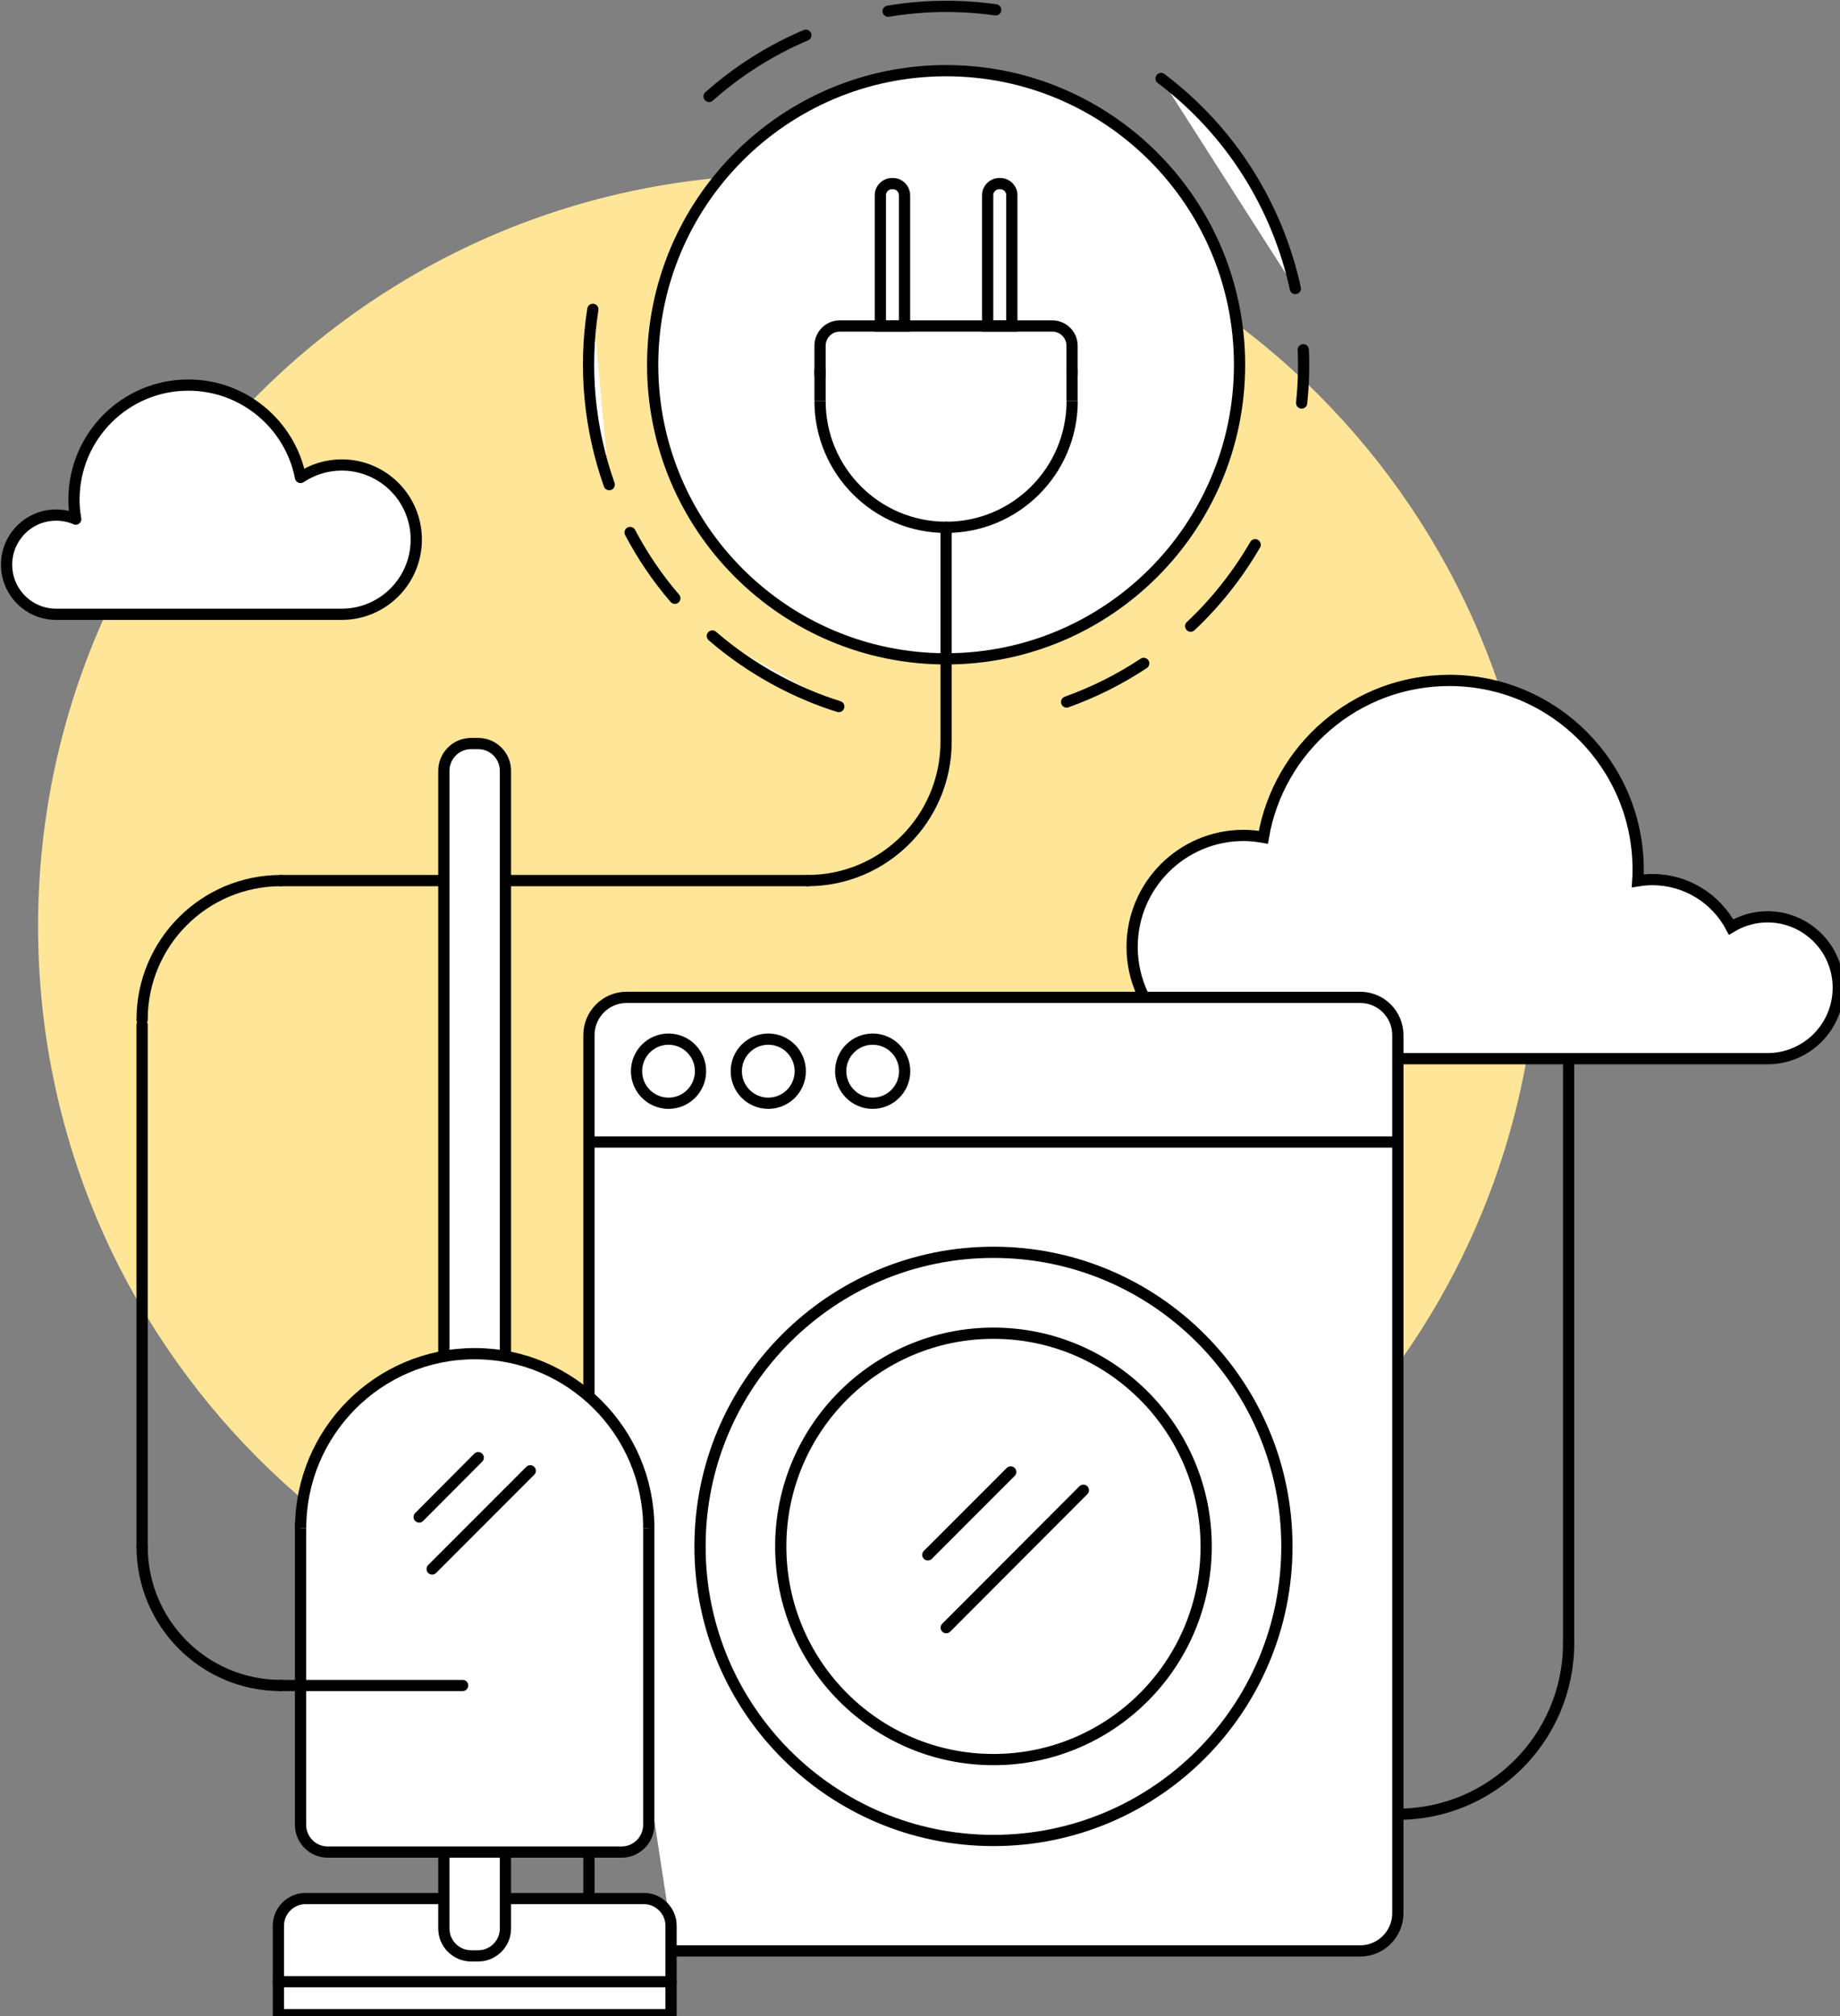
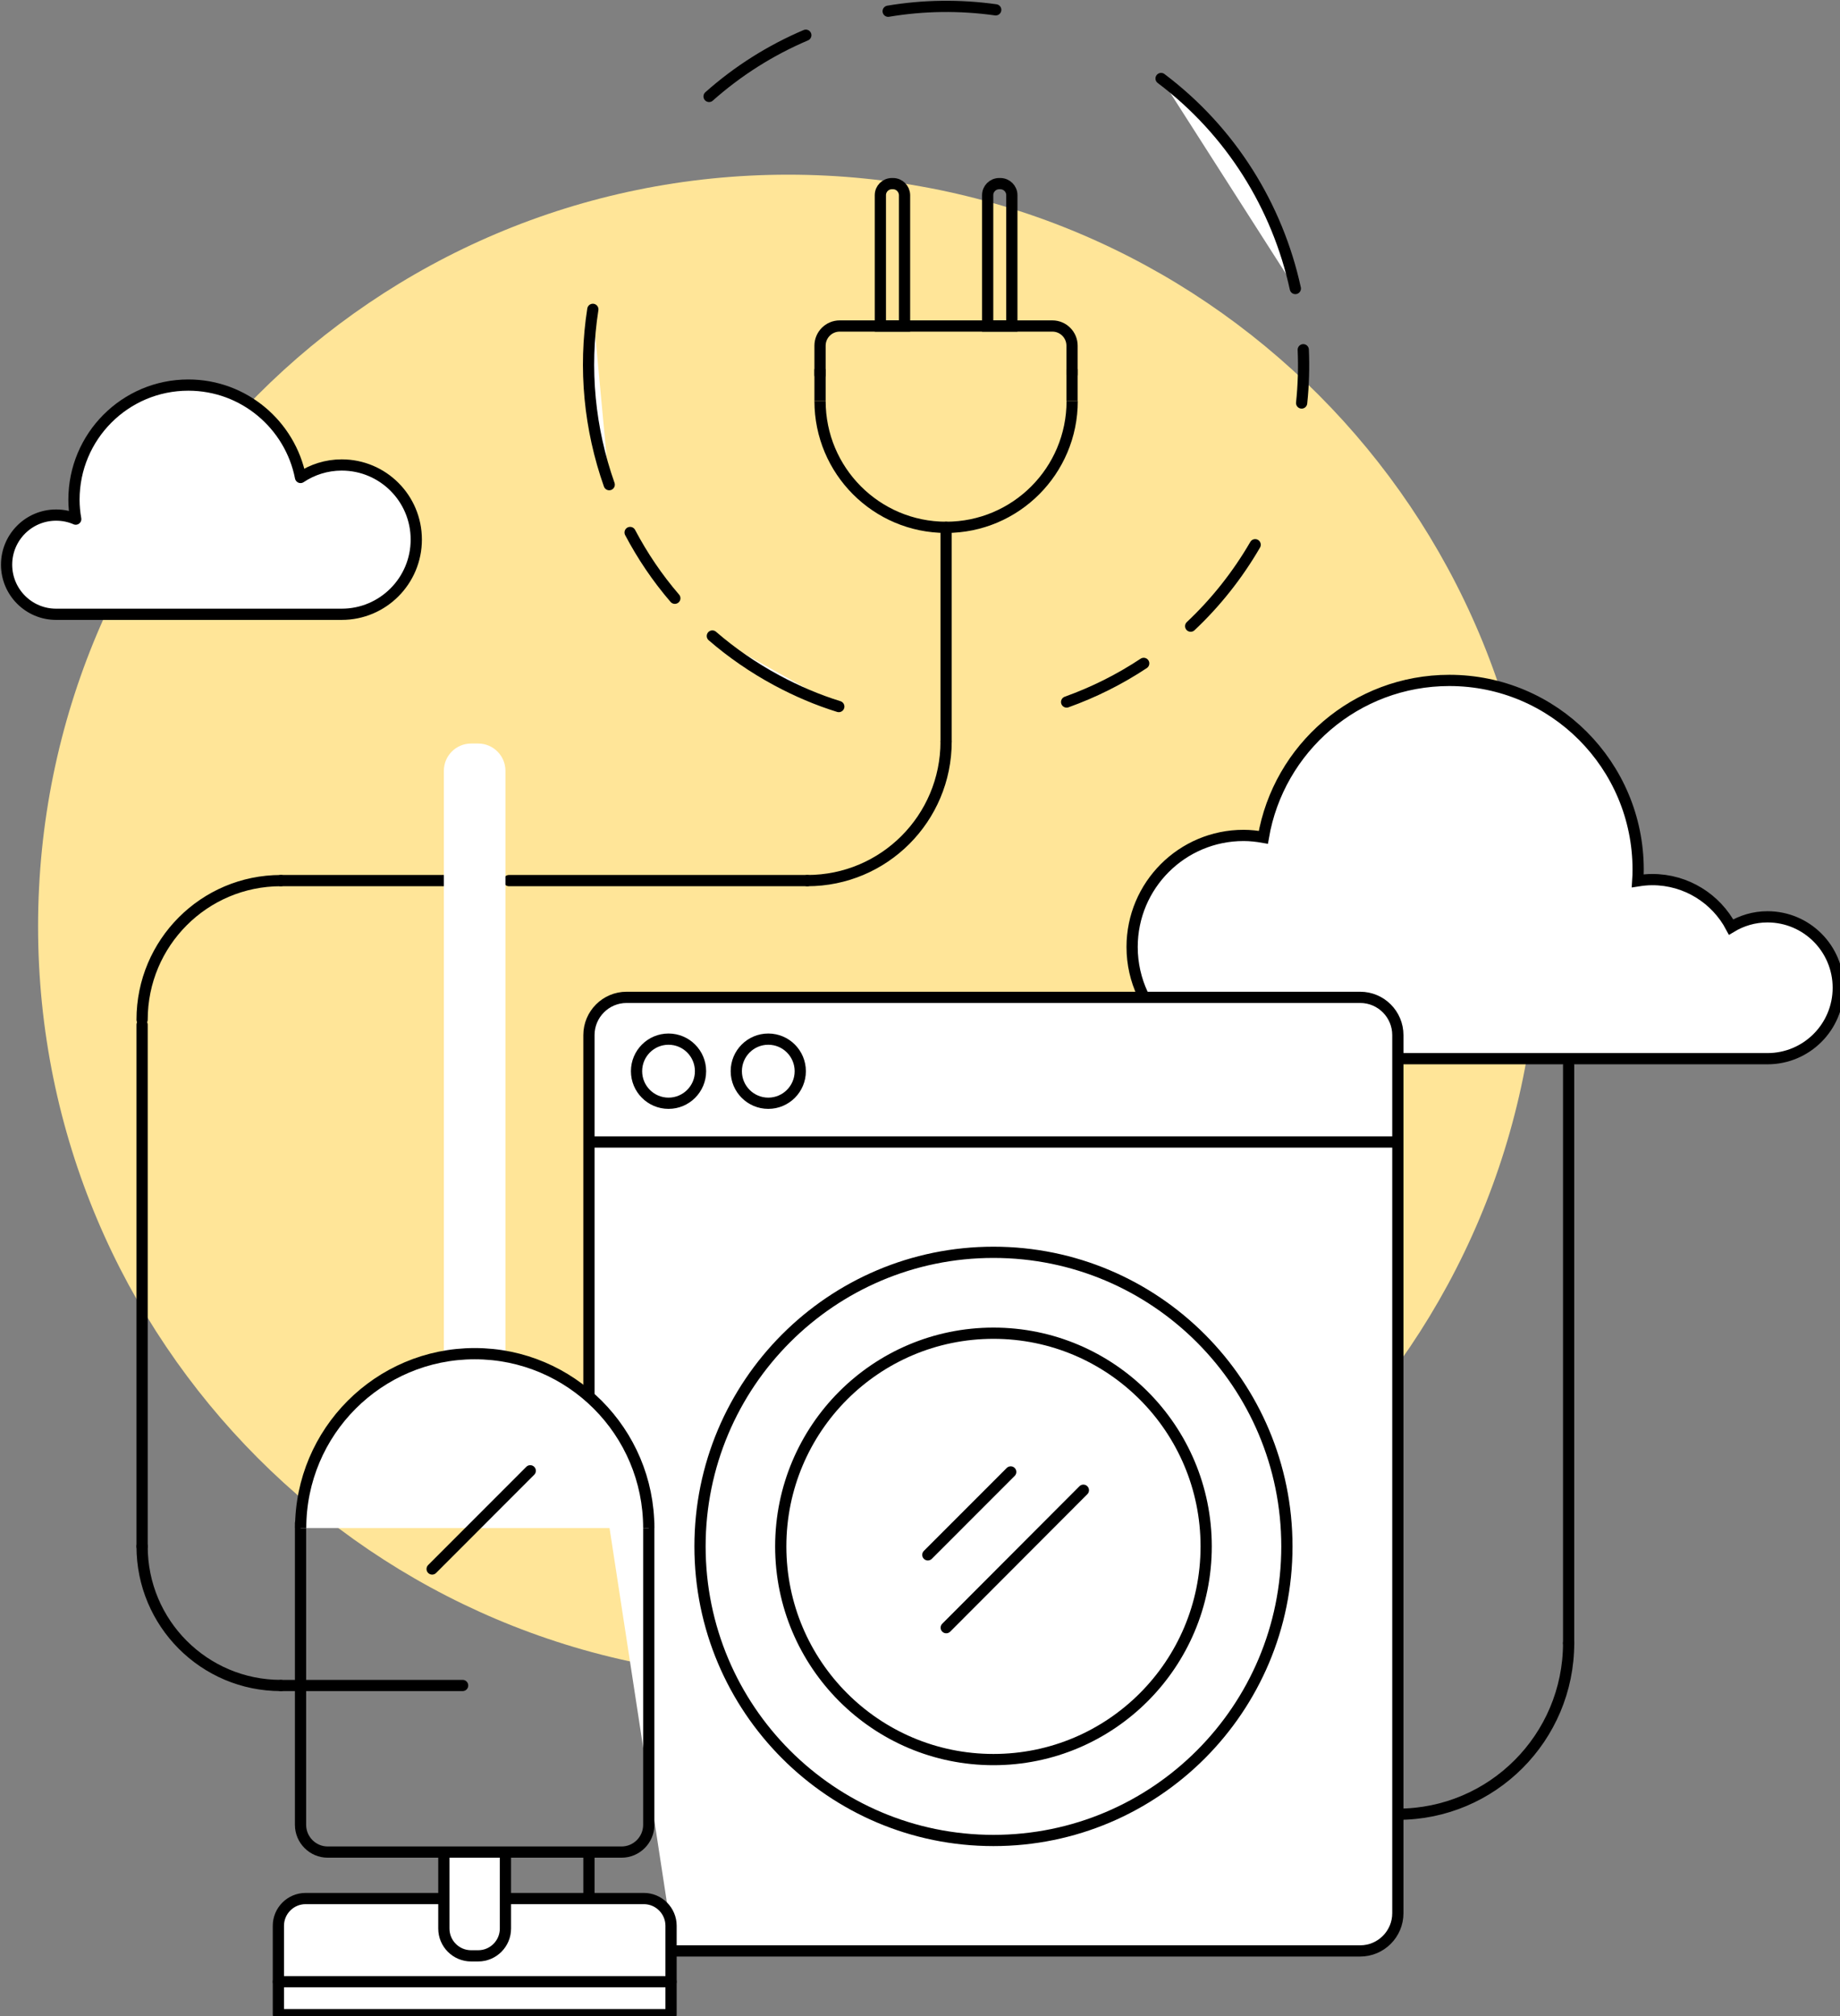
<svg xmlns="http://www.w3.org/2000/svg" xml:space="preserve" id="svg5" version="1.1" viewBox="0 0 57.599 63.093" height="63.093mm" width="57.599mm">
  <rect x="0" y="0" width="57.599" height="63.093" fill="#808080" stroke="none" />
  <defs id="defs2" />
  <g transform="matrix(0.265,0,0,0.265,-19.141,-15.373)" id="g207" style="fill:none">
    <path id="path9" fill="#ffe598" d="m 165.335,256.168 c 48.937,0 88.608,-39.742 88.608,-88.766 0,-49.023 -39.671,-88.765 -88.608,-88.765 -48.936,0 -88.607,39.742 -88.607,88.765 0,49.024 39.671,88.766 88.607,88.766 z" />
-     <path id="path11" stroke-linejoin="round" stroke-linecap="round" stroke-miterlimit="10" stroke-width="1.326" stroke="#000000" fill="#ffffff" d="m 183.991,135.807 c 19.144,0 34.663,-15.547 34.663,-34.725 0,-19.178 -15.519,-34.725 -34.663,-34.725 -19.144,0 -34.664,15.547 -34.664,34.725 0,19.178 15.52,34.725 34.664,34.725 z" />
    <path id="path13" fill="#ffffff" d="m 189.852,59.173 c -4.255,-0.596 -8.539,-0.537 -12.705,0.164 z" />
    <path id="path15" stroke-linejoin="round" stroke-linecap="round" stroke-miterlimit="10" stroke-width="1.326" stroke="#000000" d="m 189.852,59.173 c -4.255,-0.596 -8.539,-0.537 -12.705,0.164" />
    <path id="path17" fill="#ffffff" d="m 167.418,62.169 c -4.136,1.759 -8.004,4.188 -11.426,7.228 z" />
    <path id="path19" stroke-linejoin="round" stroke-linecap="round" stroke-miterlimit="10" stroke-width="1.326" stroke="#000000" d="m 167.418,62.169 c -4.136,1.759 -8.004,4.188 -11.426,7.228" />
    <path id="path21" fill="#ffffff" d="m 142.261,94.539 c -1.101,7.02 -0.387,14.129 1.934,20.701 z" />
    <path id="path23" stroke-linejoin="round" stroke-linecap="round" stroke-miterlimit="10" stroke-width="1.326" stroke="#000000" d="m 142.261,94.539 c -1.101,7.02 -0.387,14.129 1.934,20.701" />
    <path id="path25" fill="#ffffff" d="m 146.664,120.888 c 1.458,2.758 3.214,5.366 5.282,7.765 z" />
    <path id="path27" stroke-linejoin="round" stroke-linecap="round" stroke-miterlimit="10" stroke-width="1.326" stroke="#000000" d="m 146.664,120.888 c 1.458,2.758 3.214,5.366 5.282,7.765" />
    <path id="path29" fill="#ffffff" d="m 156.379,133.11 c 2.291,1.982 4.835,3.74 7.602,5.231 2.38,1.281 4.835,2.325 7.334,3.1" />
    <path id="path31" stroke-linejoin="round" stroke-linecap="round" stroke-miterlimit="10" stroke-width="1.326" stroke="#000000" d="m 156.379,133.11 c 2.291,1.982 4.835,3.74 7.602,5.231 2.38,1.281 4.835,2.325 7.334,3.1" />
    <path id="path33" fill="#ffffff" d="m 198.228,140.904 c 3.199,-1.148 6.249,-2.668 9.105,-4.56 z" />
    <path id="path35" stroke-linejoin="round" stroke-linecap="round" stroke-miterlimit="10" stroke-width="1.326" stroke="#000000" d="m 198.228,140.904 c 3.199,-1.148 6.249,-2.668 9.105,-4.56" />
    <path id="path37" fill="#ffffff" d="m 212.882,131.947 c 2.931,-2.757 5.504,-5.977 7.617,-9.613 z" />
    <path id="path39" stroke-linejoin="round" stroke-linecap="round" stroke-miterlimit="10" stroke-width="1.326" stroke="#000000" d="m 212.882,131.947 c 2.931,-2.757 5.504,-5.977 7.617,-9.613" />
    <path id="path41" fill="#ffffff" d="m 225.989,105.598 c 0.223,-2.102 0.282,-4.203 0.193,-6.29 z" />
    <path id="path43" stroke-linejoin="round" stroke-linecap="round" stroke-miterlimit="10" stroke-width="1.326" stroke="#000000" d="m 225.989,105.598 c 0.223,-2.102 0.282,-4.203 0.193,-6.29" />
    <path id="path45" fill="#ffffff" d="M 225.245,92.08 C 223.132,82.393 217.658,73.51 209.386,67.281 Z" />
    <path id="path47" stroke-linejoin="round" stroke-linecap="round" stroke-miterlimit="10" stroke-width="1.326" stroke="#000000" d="M 225.245,92.08 C 223.132,82.393 217.658,73.51 209.386,67.281" />
    <path id="path49" stroke-linejoin="round" stroke-linecap="round" stroke-miterlimit="10" stroke-width="1.326" stroke="#000000" d="m 105.411,161.992 c -9.06,0 -16.395,7.348 -16.395,16.424" />
    <path id="path51" stroke-linejoin="round" stroke-linecap="round" stroke-miterlimit="10" stroke-width="1.326" stroke="#000000" d="m 89.016,240.608 c 0,9.077 7.334,16.424 16.395,16.424" />
    <path id="path53" stroke-linejoin="round" stroke-linecap="round" stroke-miterlimit="10" stroke-width="1.326" stroke="#000000" d="m 237.355,272.234 c 11.143,0 20.173,-9.047 20.173,-20.21" />
    <path id="path55" stroke-linejoin="round" stroke-linecap="round" stroke-miterlimit="10" stroke-width="1.326" stroke="#000000" d="m 167.597,161.993 c 9.06,0 16.394,-7.348 16.394,-16.424" />
    <path id="path57" stroke-linejoin="round" stroke-linecap="round" stroke-miterlimit="10" stroke-width="1.326" stroke="#000000" d="M 89.016,240.608 V 179.012" />
    <path id="path59" stroke-linejoin="round" stroke-linecap="round" stroke-miterlimit="10" stroke-width="1.326" stroke="#000000" d="M 257.528,252.024 V 183.796" />
    <path id="path61" stroke-linejoin="round" stroke-linecap="round" stroke-miterlimit="10" stroke-width="1.326" stroke="#000000" d="m 167.596,161.992 c 0,0 -17.629,0 -35.243,0" />
    <path id="path63" stroke-linejoin="round" stroke-linecap="round" stroke-miterlimit="10" stroke-width="1.326" stroke="#000000" d="m 124.736,161.992 c -14.699,0 -19.325,0 -19.325,0" />
    <path id="path65" stroke-linejoin="round" stroke-linecap="round" stroke-miterlimit="10" stroke-width="1.326" stroke="#000000" d="M 183.991,145.569 V 120.278" />
    <path id="path67" fill="#ffffff" d="m 207.199,175.405 c -0.788,-1.684 -1.235,-3.577 -1.235,-5.574 0,-7.273 5.892,-13.174 13.167,-13.174 0.788,0 1.577,0.089 2.335,0.223 1.8,-10.522 10.95,-18.525 21.974,-18.525 12.318,0 22.3,10 22.3,22.341 0,0.447 -0.015,0.894 -0.044,1.326 0.565,-0.089 1.13,-0.149 1.71,-0.149 4.032,0 7.543,2.265 9.314,5.604 1.264,-0.76 2.722,-1.208 4.299,-1.208 4.627,0 8.361,3.756 8.361,8.376 0,4.635 -3.749,8.376 -8.361,8.376 0,0 -25.187,0 -43.411,0" />
    <path id="path69" stroke-miterlimit="10" stroke-width="1.326" stroke="#000000" d="m 207.199,175.405 c -0.788,-1.684 -1.235,-3.577 -1.235,-5.574 0,-7.273 5.892,-13.174 13.167,-13.174 0.788,0 1.577,0.089 2.335,0.223 1.8,-10.522 10.95,-18.525 21.974,-18.525 12.318,0 22.3,10 22.3,22.341 0,0.447 -0.015,0.894 -0.044,1.326 0.565,-0.089 1.13,-0.149 1.71,-0.149 4.032,0 7.543,2.265 9.314,5.604 1.264,-0.76 2.722,-1.208 4.299,-1.208 4.627,0 8.361,3.756 8.361,8.376 0,4.635 -3.749,8.376 -8.361,8.376 0,0 -25.187,0 -43.411,0" />
    <path id="path71" fill="#ffffff" d="m 141.8,222.56 c 0,-22.385 0,-42.326 0,-42.326 0,-2.459 1.993,-4.456 4.448,-4.456 h 86.659 c 2.454,0 4.448,1.997 4.448,4.456 v 103.684 c 0,2.459 -1.994,4.456 -4.448,4.456 0,0 -61.799,0 -81.021,0" />
    <path id="path73" stroke-linejoin="round" stroke-linecap="round" stroke-miterlimit="10" stroke-width="1.326" stroke="#000000" d="m 141.8,222.56 c 0,-22.385 0,-42.326 0,-42.326 0,-2.459 1.993,-4.456 4.448,-4.456 h 86.659 c 2.454,0 4.448,1.997 4.448,4.456 v 103.684 c 0,2.459 -1.994,4.456 -4.448,4.456 0,0 -61.799,0 -81.021,0" />
    <path id="path75" fill="#ffe598" d="m 141.8,282.07 c 0,-1.222 0,-3.011 0,-5.261 z" />
    <path id="path77" stroke-linejoin="round" stroke-linecap="round" stroke-miterlimit="10" stroke-width="1.326" stroke="#000000" d="m 141.8,282.07 c 0,-1.222 0,-3.011 0,-5.261" />
    <path id="path79" stroke-miterlimit="10" stroke-width="1.326" stroke="#000000" fill="#ffffff" d="m 189.585,275.333 c 19.144,0 34.663,-15.547 34.663,-34.725 0,-19.178 -15.519,-34.725 -34.663,-34.725 -19.144,0 -34.664,15.547 -34.664,34.725 0,19.178 15.52,34.725 34.664,34.725 z" />
    <path id="path81" stroke-miterlimit="10" stroke-width="1.326" stroke="#000000" fill="#ffffff" d="m 189.585,265.78 c 13.877,0 25.127,-11.27 25.127,-25.172 0,-13.902 -11.25,-25.172 -25.127,-25.172 -13.878,0 -25.127,11.27 -25.127,25.172 0,13.902 11.249,25.172 25.127,25.172 z" />
    <path id="path83" stroke-linejoin="round" stroke-linecap="round" stroke-miterlimit="10" stroke-width="1.326" stroke="#000000" d="m 191.623,231.815 -9.789,9.792" />
    <path id="path85" stroke-linejoin="round" stroke-linecap="round" stroke-miterlimit="10" stroke-width="1.326" stroke="#000000" d="m 200.207,233.976 -16.201,16.23" />
    <path id="path87" stroke-miterlimit="10" stroke-width="1.326" stroke="#000000" d="M 237.236,192.857 H 141.919" />
    <path id="path89" stroke-miterlimit="10" stroke-width="1.326" stroke="#000000" fill="#ffffff" d="m 151.202,188.282 c 2.087,0 3.779,-1.695 3.779,-3.785 0,-2.091 -1.692,-3.786 -3.779,-3.786 -2.087,0 -3.779,1.695 -3.779,3.786 0,2.09 1.692,3.785 3.779,3.785 z" />
    <path id="path91" stroke-miterlimit="10" stroke-width="1.326" stroke="#000000" fill="#ffffff" d="m 162.985,188.282 c 2.087,0 3.778,-1.695 3.778,-3.785 0,-2.091 -1.691,-3.786 -3.778,-3.786 -2.087,0 -3.779,1.695 -3.779,3.786 0,2.09 1.692,3.785 3.779,3.785 z" />
-     <path id="path93" stroke-miterlimit="10" stroke-width="1.326" stroke="#000000" fill="#ffffff" d="m 175.318,188.282 c 2.087,0 3.778,-1.695 3.778,-3.785 0,-2.091 -1.691,-3.786 -3.778,-3.786 -2.087,0 -3.779,1.695 -3.779,3.786 0,2.09 1.692,3.785 3.779,3.785 z" />
+     <path id="path93" stroke-miterlimit="10" stroke-width="1.326" stroke="#000000" fill="#ffffff" d="m 175.318,188.282 z" />
    <path id="path95" fill="#ffffff" d="m 132.249,282.189 c 8.51,0 16.038,0 16.038,0 1.77,0 3.213,1.446 3.213,3.219 V 295.9 h -46.386 v -10.492 c 0,-1.773 1.443,-3.219 3.213,-3.219 0,0 7.364,0 15.755,0" />
    <path id="path97" stroke-linejoin="round" stroke-linecap="round" stroke-miterlimit="10" stroke-width="1.326" stroke="#000000" d="m 132.249,282.189 c 8.51,0 16.038,0 16.038,0 1.77,0 3.213,1.446 3.213,3.219 V 295.9 h -46.386 v -10.492 c 0,-1.773 1.443,-3.219 3.213,-3.219 0,0 7.364,0 15.755,0" />
    <path id="path99" fill="#ffffff" d="m 124.662,218 c 0,-31.164 0,-68.974 0,-68.974 0,-1.773 1.443,-3.219 3.213,-3.219 h 0.848 c 1.77,0 3.213,1.446 3.213,3.219 0,0 0,37.84 0,69.033" />
-     <path id="path101" stroke-linejoin="round" stroke-linecap="round" stroke-miterlimit="10" stroke-width="1.326" stroke="#000000" d="m 124.662,218 c 0,-31.164 0,-68.974 0,-68.974 0,-1.773 1.443,-3.219 3.213,-3.219 h 0.848 c 1.77,0 3.213,1.446 3.213,3.219 0,0 0,37.84 0,69.033" />
    <path id="path103" fill="#ffffff" d="m 131.936,276.734 c 0,5.634 0,9.002 0,9.002 0,1.774 -1.443,3.219 -3.213,3.219 h -0.848 c -1.77,0 -3.213,-1.445 -3.213,-3.219 0,0 0,-3.294 0,-8.808" />
    <path id="path105" stroke-linejoin="round" stroke-linecap="round" stroke-miterlimit="10" stroke-width="1.326" stroke="#000000" d="m 131.936,276.734 c 0,5.634 0,9.002 0,9.002 0,1.774 -1.443,3.219 -3.213,3.219 h -0.848 c -1.77,0 -3.213,-1.445 -3.213,-3.219 0,0 0,-3.294 0,-8.808" />
-     <path id="path107" fill="#ffffff" d="m 148.867,237.851 v 35.634 c 0,1.774 -1.443,3.219 -3.214,3.219 h -34.708 c -1.77,0 -3.213,-1.445 -3.213,-3.219 v -35.634" />
    <path id="path109" stroke-linejoin="round" stroke-linecap="round" stroke-miterlimit="10" stroke-width="1.326" stroke="#000000" d="m 148.867,237.851 v 35.634 c 0,1.774 -1.443,3.219 -3.214,3.219 h -34.708 c -1.77,0 -3.213,-1.445 -3.213,-3.219 v -35.634" />
    <path id="path111" stroke-linejoin="round" stroke-linecap="round" stroke-miterlimit="10" stroke-width="1.326" stroke="#000000" d="M 105.114,292.01 H 151.5" />
    <path id="path113" fill="#ffffff" d="m 148.867,238.447 c 0,-11.371 -9.209,-20.596 -20.56,-20.596 -11.352,0 -20.56,9.225 -20.56,20.596" />
    <path id="path115" stroke-miterlimit="10" stroke-width="1.326" stroke="#000000" d="m 148.867,238.447 c 0,-11.371 -9.209,-20.596 -20.56,-20.596 -11.352,0 -20.56,9.225 -20.56,20.596" />
    <path id="path117" stroke-linejoin="round" stroke-linecap="round" stroke-miterlimit="10" stroke-width="1.326" stroke="#000000" d="m 169.099,102.259 v -3.428 c 0,-1.282 1.042,-2.325 2.321,-2.325 h 25.127 c 1.28,0 2.321,1.043 2.321,2.325 v 3.413" />
    <path id="path119" stroke-miterlimit="10" stroke-width="1.326" stroke="#000000" d="m 169.099,105.359 c 0,8.242 6.665,14.919 14.892,14.919 8.227,0 14.892,-6.677 14.892,-14.919" />
    <path id="path121" stroke-miterlimit="10" stroke-width="1.326" stroke="#000000" d="m 169.099,105.359 v -3.756" />
    <path id="path123" stroke-miterlimit="10" stroke-width="1.326" stroke="#000000" d="m 198.868,105.359 v -3.756" />
    <path id="path125" stroke-miterlimit="10" stroke-width="1.326" stroke="#000000" d="m 177.728,79.695 h -0.149 c -0.743,0 -1.353,0.611 -1.353,1.356 v 15.455 h 2.856 v -15.455 c -0.015,-0.745 -0.61,-1.356 -1.354,-1.356 z" />
    <path id="path127" stroke-miterlimit="10" stroke-width="1.326" stroke="#000000" d="m 190.403,79.695 h -0.148 c -0.744,0 -1.354,0.611 -1.354,1.356 v 15.455 h 2.856 v -15.455 c 0,-0.745 -0.61,-1.356 -1.354,-1.356 z" />
    <path id="path129" stroke-linejoin="round" stroke-linecap="round" stroke-miterlimit="10" stroke-width="1.326" stroke="#000000" fill="#ffffff" d="m 112.596,112.915 c -1.8,0 -3.481,0.552 -4.864,1.476 -1.22,-6.215 -6.695,-10.91 -13.256,-10.91 -7.468,0 -13.508,6.066 -13.508,13.533 0,0.789 0.074,1.55 0.208,2.295 -0.714,-0.313 -1.488,-0.477 -2.321,-0.477 -3.228,0 -5.847,2.623 -5.847,5.857 0,3.234 2.618,5.857 5.847,5.857 h 33.741 c 4.865,0 8.808,-3.949 8.808,-8.823 0,-4.873 -3.943,-8.808 -8.808,-8.808 z" />
    <path id="path131" stroke-linejoin="round" stroke-linecap="round" stroke-miterlimit="10" stroke-width="1.326" stroke="#000000" d="M 126.878,257.032 H 105.411" />
-     <path id="path133" stroke-linejoin="round" stroke-linecap="round" stroke-miterlimit="10" stroke-width="1.326" stroke="#000000" d="m 128.723,230.131 -6.977,7.005" />
    <path id="path135" stroke-linejoin="round" stroke-linecap="round" stroke-miterlimit="10" stroke-width="1.326" stroke="#000000" d="m 134.867,231.681 -11.589,11.595" />
  </g>
</svg>